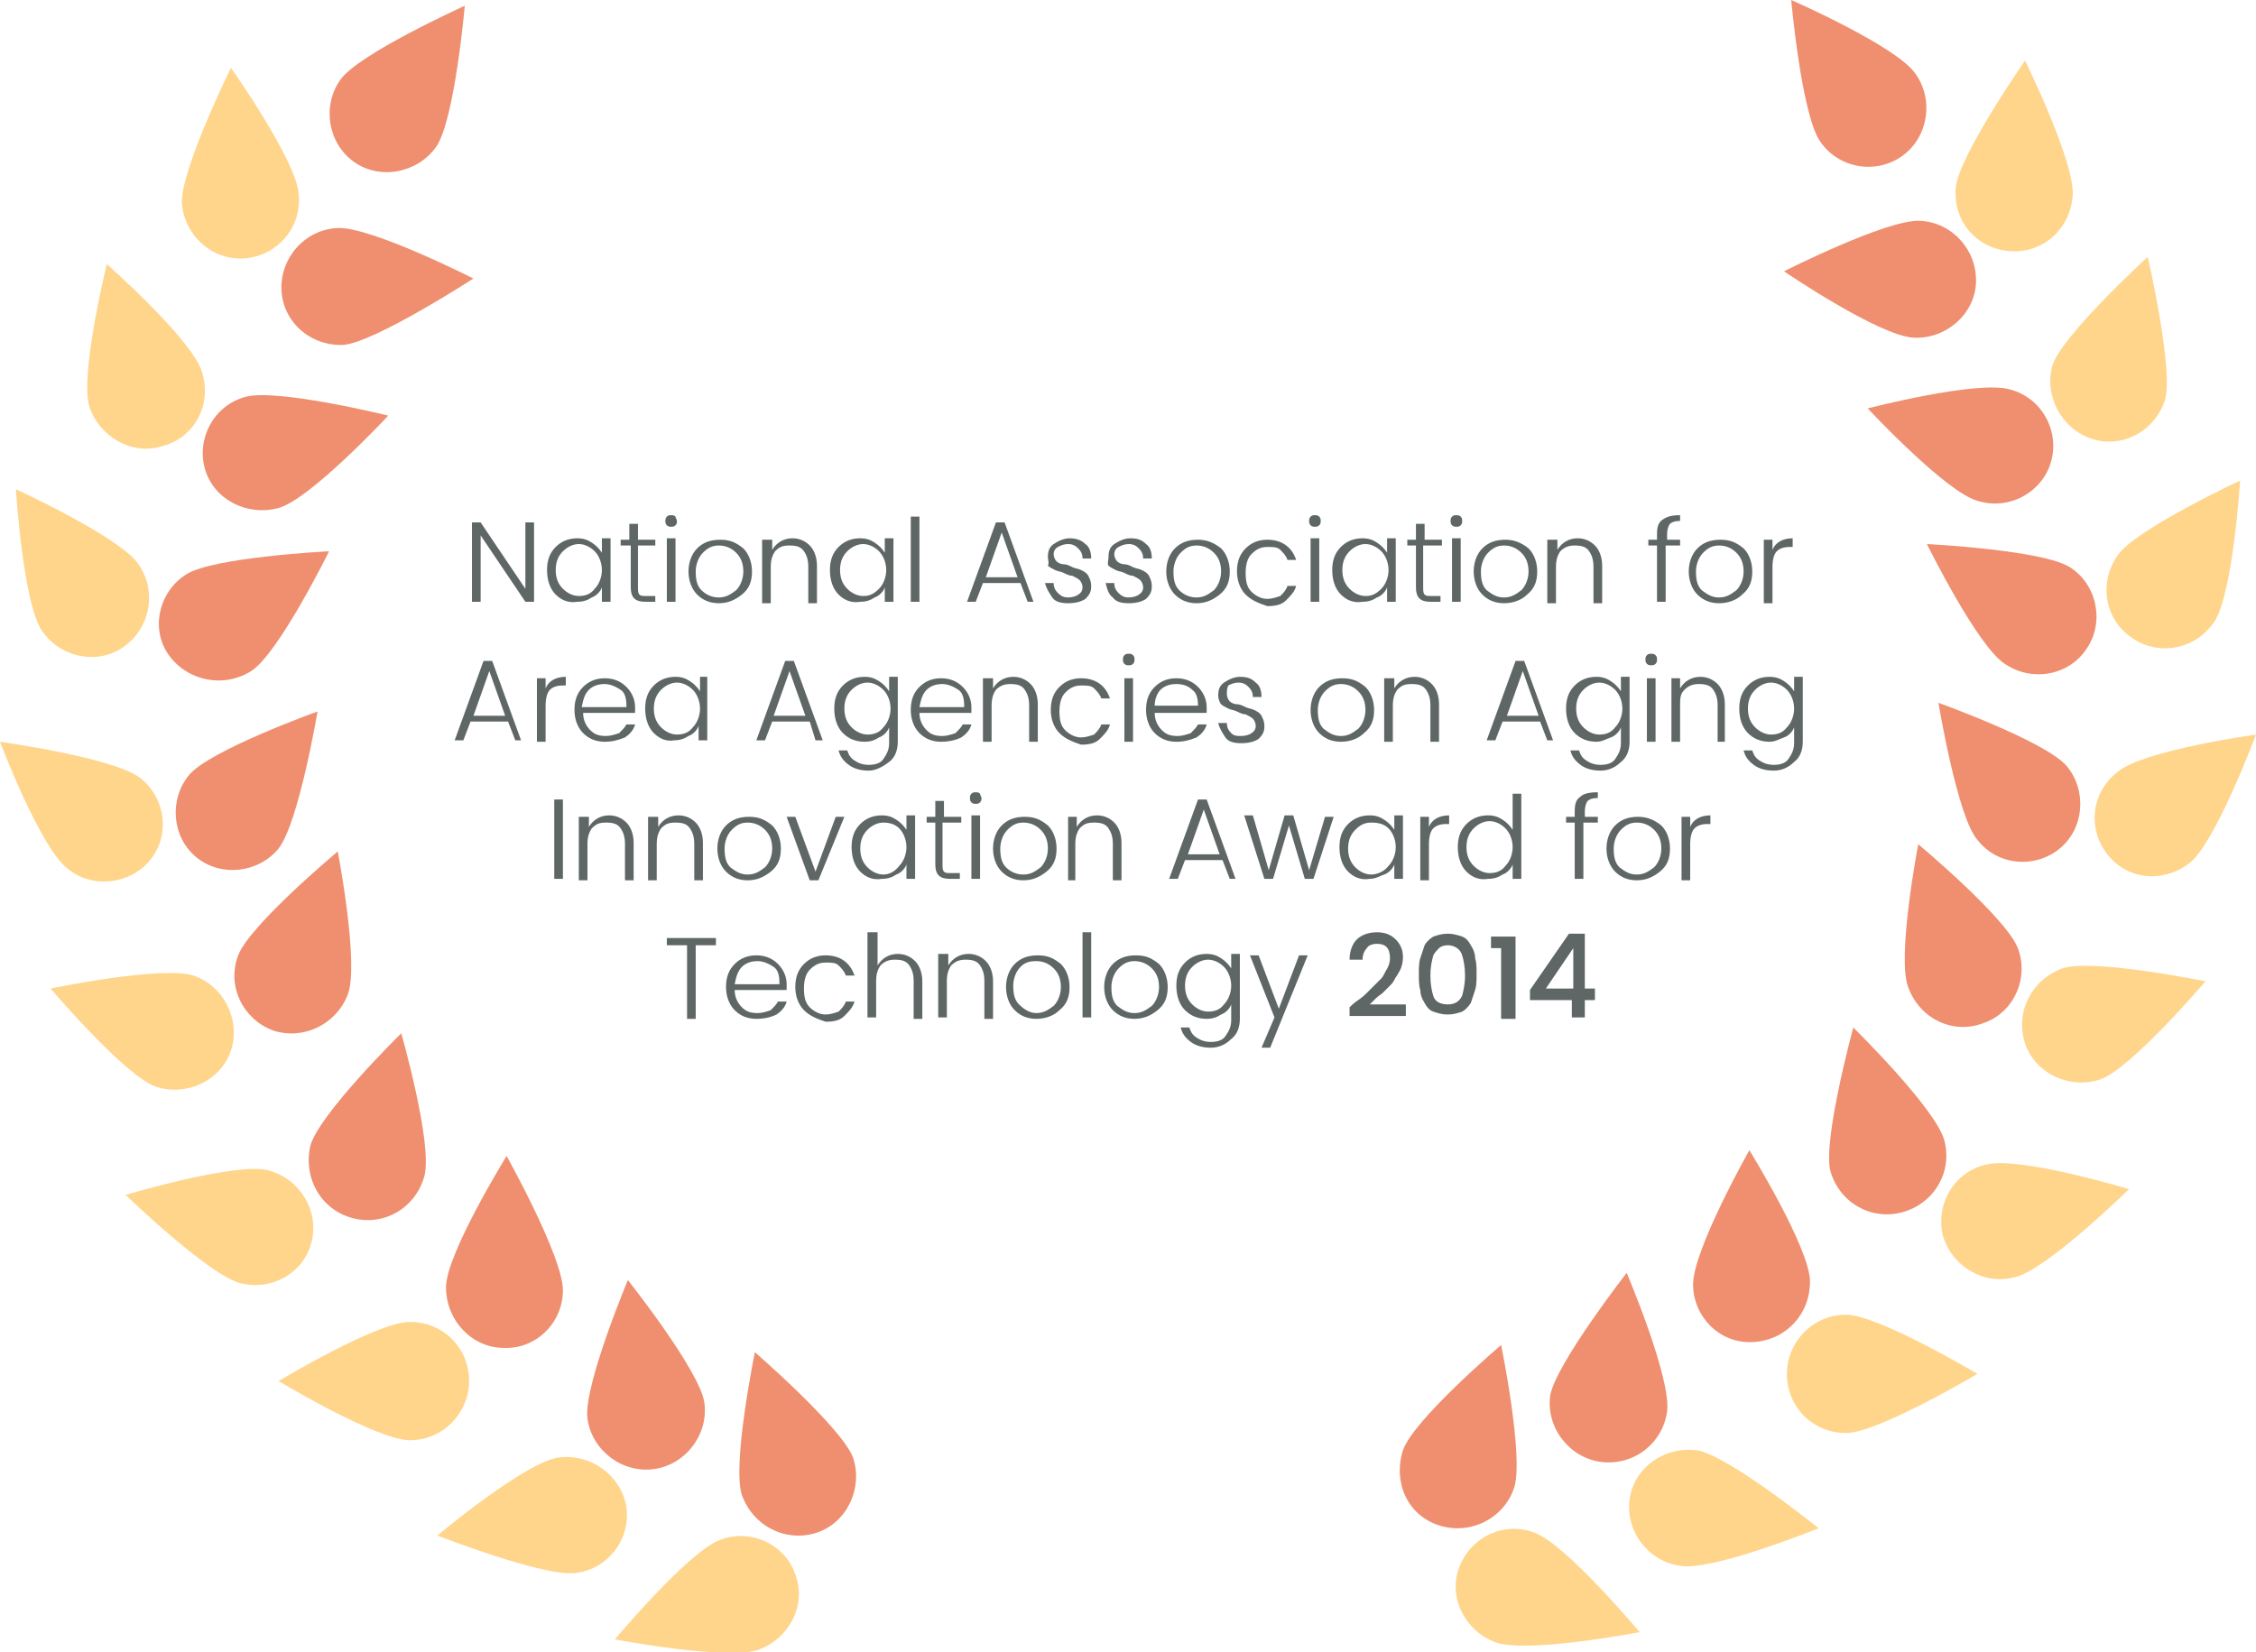
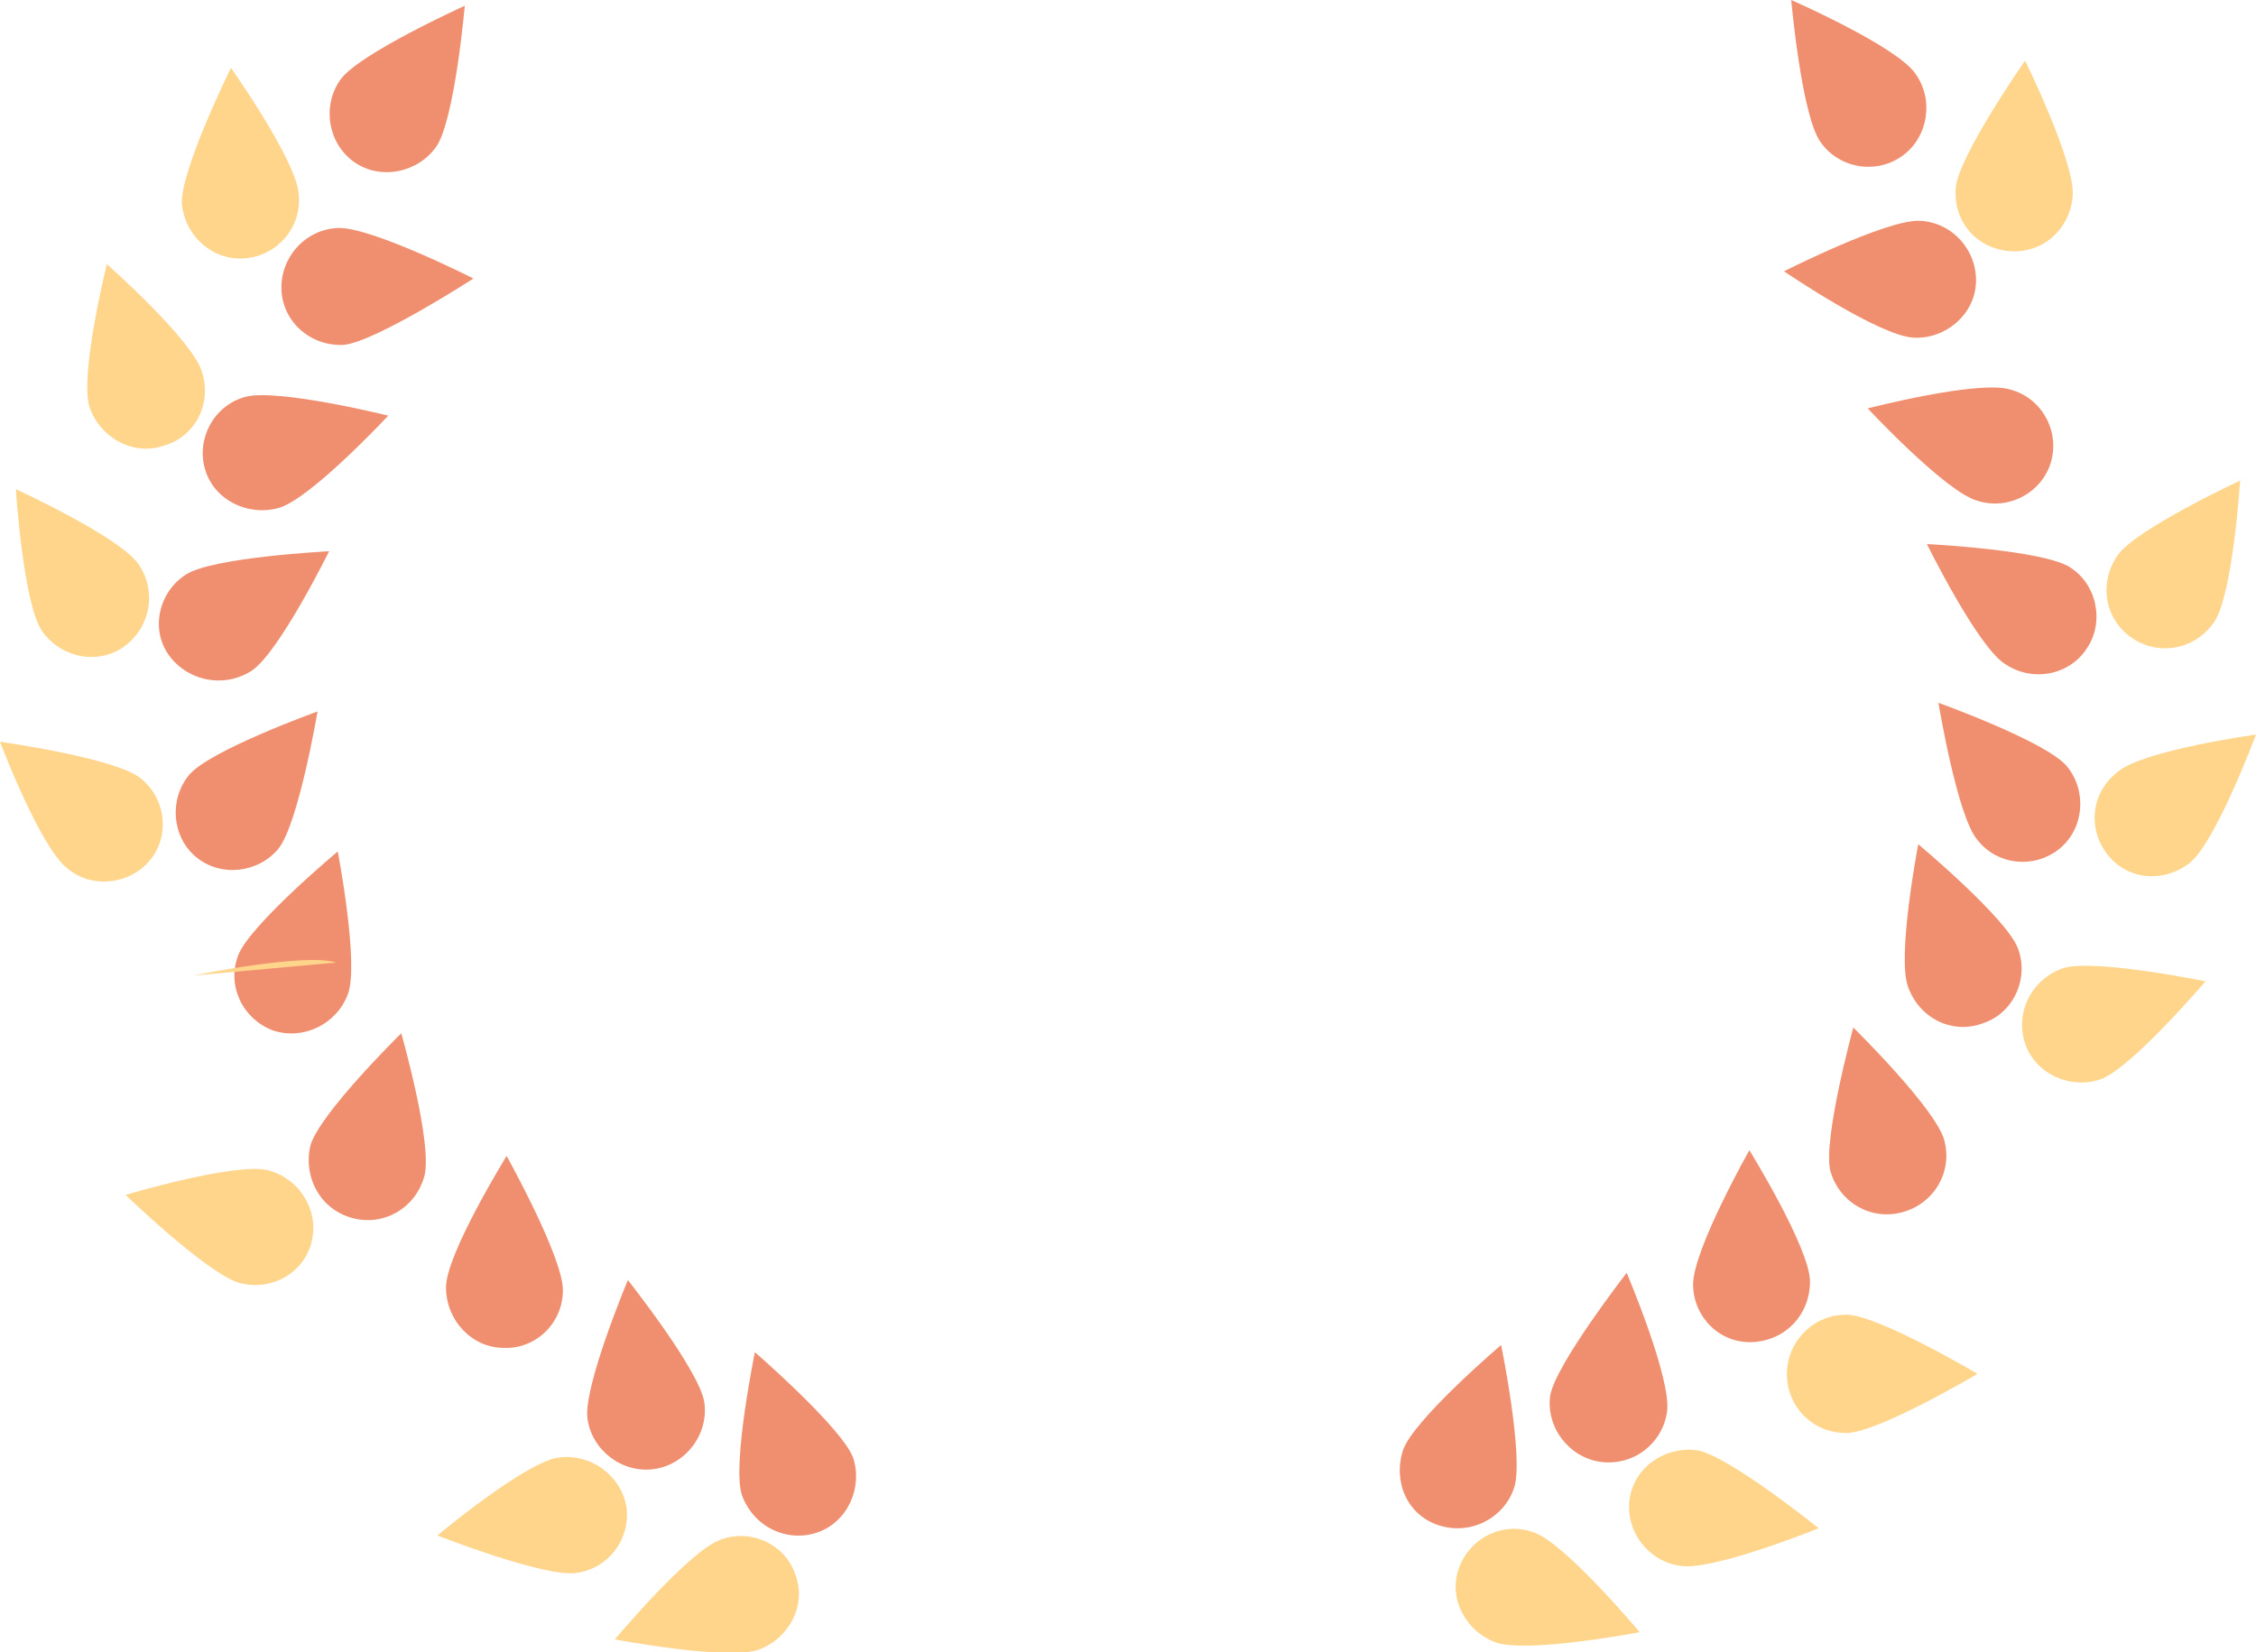
<svg xmlns="http://www.w3.org/2000/svg" id="Layer_1" width="156.3" height="114.5" viewBox="0 0 156.3 114.5">
  <style>.st0{fill:#5f6666}.st1,.st2{fill-rule:evenodd;clip-rule:evenodd;fill:#ef8f6f}.st2{fill:#ffd58b}</style>
-   <path class="st0" d="M36.4 36.2h.6v5.5h-.6l-3.1-4.6v4.6h-.6v-5.5h.6l3.1 4.6v-4.6zM38.5 41.2c-.4-.4-.6-1-.6-1.7s.2-1.2.6-1.6c.4-.4.9-.6 1.5-.6.4 0 .7.1 1 .3.3.2.5.4.7.7v-1h.6v4.4h-.6v-1c-.1.3-.4.6-.7.7-.3.2-.6.3-1 .3-.6.1-1.1-.1-1.5-.5zm2.7-.4c.3-.3.5-.8.5-1.3s-.2-1-.5-1.3c-.3-.3-.7-.5-1.1-.5-.4 0-.8.2-1.1.5-.3.3-.5.7-.5 1.3s.2 1 .5 1.3c.3.3.7.5 1.1.5s.8-.1 1.1-.5zM45.4 37.8h-1.2v2.9c0 .2 0 .4.1.5.1.1.2.1.5.1h.6v.4h-.7c-.7 0-1-.3-1-1v-2.9H43v-.4h.6v-1.1h.6v1.1h1.2v.4zM46.9 36.1c0 .1 0 .2-.1.3-.1.1-.2.1-.3.1-.1 0-.2 0-.3-.1-.1-.1-.1-.2-.1-.3 0-.1 0-.2.1-.3.1-.1.2-.1.3-.1.1 0 .2 0 .3.1 0 .1.1.2.1.3zm-.7 5.6v-4.4h.6v4.4h-.6zM49.8 41.8c-.6 0-1.1-.2-1.5-.6-.4-.4-.6-1-.6-1.6s.2-1.2.6-1.6c.4-.4.9-.6 1.6-.6s1.1.2 1.6.6c.4.4.6 1 .6 1.6 0 .7-.2 1.2-.7 1.6-.5.4-1 .6-1.6.6zm0-.4c.5 0 .8-.2 1.2-.5.3-.3.5-.8.5-1.3 0-.6-.2-1-.5-1.3-.3-.3-.7-.5-1.2-.5s-.8.2-1.1.5c-.3.3-.5.8-.5 1.3 0 .6.1 1 .4 1.3.3.3.7.5 1.2.5zM53.5 37.4v.7c.3-.5.8-.8 1.4-.8.5 0 .9.2 1.2.5s.5.8.5 1.4v2.6H56v-2.5c0-.5-.1-.8-.3-1.1s-.5-.4-1-.4-.7.1-1 .4c-.2.3-.3.6-.3 1.1v2.5h-.6v-4.4h.7zM58.1 41.2c-.4-.4-.6-1-.6-1.7s.2-1.2.6-1.6c.4-.4.9-.6 1.5-.6.4 0 .7.1 1 .3.3.2.5.4.7.7v-1h.6v4.4h-.6v-1c-.1.3-.4.6-.7.7-.3.2-.6.3-1 .3-.6.1-1.1-.1-1.5-.5zm2.8-.4c.3-.3.5-.8.5-1.3s-.2-1-.5-1.3c-.3-.3-.7-.5-1.1-.5-.4 0-.8.2-1.1.5-.3.3-.5.7-.5 1.3s.2 1 .5 1.3c.3.3.7.5 1.1.5s.7-.1 1.1-.5zM63.1 41.7v-5.9h.6v5.9h-.6zM71.2 41.7l-.5-1.3h-2.6l-.5 1.3H67l2-5.5h.6l2 5.5h-.4zM68.3 40h2.2l-1.1-3.1-1.1 3.1zM72.6 38.6c0-.4.1-.7.4-.9.3-.2.7-.4 1.1-.4s.8.1 1.1.4c.3.2.4.6.4 1H75c0-.3-.1-.5-.3-.7-.2-.2-.4-.3-.7-.3s-.5.1-.7.2c-.2.1-.3.3-.3.5s.1.4.2.5c.1.1.3.2.5.2s.4.1.6.2.4.1.6.2c.2.1.4.2.5.4.1.2.2.4.2.7 0 .4-.1.6-.4.9-.3.2-.7.3-1.2.3s-.9-.1-1.1-.4-.4-.6-.5-1h.6c0 .3.1.5.3.7.2.2.4.3.7.3.3 0 .6-.1.7-.2.2-.1.3-.3.3-.5s-.1-.4-.2-.5c-.1-.1-.3-.2-.5-.3-.2 0-.4-.1-.6-.2-.2-.1-.4-.1-.6-.2-.2-.1-.4-.2-.5-.3.1-.2 0-.4 0-.6zM76.8 38.6c0-.4.1-.7.4-.9s.7-.4 1.1-.4c.5 0 .8.1 1.1.4.3.2.4.6.4 1h-.6c0-.3-.1-.5-.3-.7-.2-.2-.4-.3-.7-.3s-.5.1-.7.2c-.2.1-.3.3-.3.5s.1.4.2.5c.1.1.3.2.5.2s.4.1.6.2c.2.1.4.1.6.2.2.1.4.2.5.4.1.2.2.4.2.7 0 .4-.1.6-.4.9-.3.2-.7.3-1.2.3s-.9-.1-1.1-.4c-.3-.2-.4-.6-.5-1h.6c0 .3.1.5.3.7.2.2.4.3.7.3s.6-.1.7-.2c.2-.1.3-.3.3-.5s-.1-.4-.2-.5c-.1-.1-.3-.2-.5-.3-.2 0-.4-.1-.6-.2s-.4-.1-.6-.2c-.2-.1-.4-.2-.5-.3s0-.4 0-.6zM82.9 41.8c-.6 0-1.1-.2-1.5-.6-.4-.4-.6-1-.6-1.6s.2-1.2.6-1.6c.4-.4.9-.6 1.6-.6.6 0 1.1.2 1.6.6.4.4.6 1 .6 1.6 0 .7-.2 1.2-.7 1.6-.5.4-1 .6-1.6.6zm0-.4c.5 0 .8-.2 1.2-.5.3-.3.5-.8.5-1.3 0-.6-.2-1-.5-1.3-.3-.3-.7-.5-1.2-.5s-.8.2-1.1.5c-.3.3-.5.8-.5 1.3 0 .6.1 1 .4 1.3.3.3.7.5 1.2.5zM86.3 41.2c-.4-.4-.6-1-.6-1.6 0-.7.2-1.2.6-1.6.4-.4.9-.6 1.5-.6 1 0 1.7.5 2 1.4h-.6c-.1-.3-.3-.5-.5-.7-.2-.2-.5-.2-.9-.2-.5 0-.8.2-1.1.5-.3.3-.4.8-.4 1.3 0 .6.1 1 .4 1.3.3.3.7.5 1.1.5.3 0 .6-.1.9-.2.2-.2.4-.4.5-.7h.6c-.1.4-.4.7-.7 1s-.7.4-1.3.4c-.6-.2-1.1-.4-1.5-.8zM91.5 36.1c0 .1 0 .2-.1.3-.1.1-.2.1-.3.1s-.2 0-.3-.1c-.1-.1-.1-.2-.1-.3 0-.1 0-.2.1-.3.1-.1.2-.1.3-.1s.2 0 .3.1c.1.1.1.2.1.3zm-.7 5.6v-4.4h.6v4.4h-.6zM92.9 41.2c-.4-.4-.6-1-.6-1.7s.2-1.2.6-1.6c.4-.4.9-.6 1.5-.6.4 0 .7.1 1 .3.3.2.5.4.7.7v-1h.6v4.4h-.6v-1c-.1.3-.4.6-.7.7-.3.2-.6.3-1 .3-.6.1-1.1-.1-1.5-.5zm2.8-.4c.3-.3.5-.8.5-1.3s-.2-1-.5-1.3c-.3-.3-.7-.5-1.1-.5-.4 0-.8.2-1.1.5s-.5.7-.5 1.3.2 1 .5 1.3c.3.3.7.5 1.1.5s.7-.1 1.1-.5zM99.8 37.8h-1.2v2.9c0 .2 0 .4.1.5.1.1.2.1.5.1h.6v.4h-.7c-.7 0-1-.3-1-1v-2.9h-.6v-.4h.6v-1.1h.6v1.1h1.2v.4zM101.3 36.1c0 .1 0 .2-.1.3-.1.1-.2.1-.3.1s-.2 0-.3-.1c-.1-.1-.1-.2-.1-.3 0-.1 0-.2.1-.3.1-.1.2-.1.3-.1s.2 0 .3.1c.1.1.1.2.1.3zm-.7 5.6v-4.4h.6v4.4h-.6zM104.2 41.8c-.6 0-1.1-.2-1.5-.6-.4-.4-.6-1-.6-1.6s.2-1.2.6-1.6c.4-.4.9-.6 1.6-.6.6 0 1.1.2 1.6.6.4.4.6 1 .6 1.6 0 .7-.2 1.2-.7 1.6-.4.4-1 .6-1.6.6zm0-.4c.5 0 .8-.2 1.2-.5.3-.3.5-.8.5-1.3 0-.6-.2-1-.5-1.3-.3-.3-.7-.5-1.2-.5s-.8.2-1.1.5c-.3.3-.5.8-.5 1.3 0 .6.1 1 .4 1.3.4.3.7.5 1.2.5zM107.9 37.4v.7c.3-.5.8-.8 1.4-.8.5 0 .9.2 1.2.5s.5.8.5 1.4v2.6h-.6v-2.5c0-.5-.1-.8-.3-1.1-.2-.3-.5-.4-1-.4-.4 0-.7.1-1 .4-.2.3-.3.6-.3 1.1v2.5h-.6v-4.4h.7zM116.4 37.4v.4h-1v3.9h-.6v-3.9h-.6v-.4h.6V37c0-.5.1-.8.4-1s.6-.3 1.2-.3v.4c-.4 0-.6.1-.7.2-.1.1-.2.4-.2.7v.4h.9zM119.1 41.8c-.6 0-1.1-.2-1.5-.6s-.6-1-.6-1.6.2-1.2.6-1.6c.4-.4.9-.6 1.6-.6s1.1.2 1.6.6c.4.4.6 1 .6 1.6 0 .7-.2 1.2-.7 1.6-.4.4-1 .6-1.6.6zm0-.4c.5 0 .8-.2 1.2-.5.3-.3.5-.8.5-1.3 0-.6-.2-1-.5-1.3-.3-.3-.7-.5-1.2-.5s-.8.2-1.1.5c-.3.3-.5.8-.5 1.3 0 .6.1 1 .4 1.3.4.3.7.5 1.2.5zM122.8 37.4v.7c.2-.5.7-.8 1.4-.8v.6h-.2c-.4 0-.7.1-.9.3s-.3.6-.3 1.1v2.5h-.6v-4.4h.6zM35.7 51.3l-.5-1.3h-2.6l-.5 1.3h-.6l2-5.5h.6l2 5.5h-.4zm-2.9-1.7H35l-1.1-3.1-1.1 3.1zM37.8 47v.7c.2-.5.7-.8 1.4-.8v.6H39c-.4 0-.7.1-.9.3s-.3.6-.3 1.1v2.5h-.6V47h.6zM41.9 51.4c-.6 0-1.1-.2-1.5-.6-.4-.4-.6-1-.6-1.6 0-.7.2-1.2.6-1.6s.9-.6 1.5-.6 1.1.2 1.5.6c.4.4.6.9.6 1.4v.4h-3.6c0 .5.2.9.5 1.2s.6.4 1.1.4c.3 0 .6-.1.9-.2.2-.2.4-.4.5-.6h.6c-.1.4-.4.7-.7.9-.5.2-.9.3-1.4.3zm1.5-2.5c0-.5-.1-.9-.4-1.1s-.7-.4-1.1-.4-.8.1-1.1.4c-.3.3-.4.7-.5 1.2h3.1zM45.3 50.8c-.4-.4-.6-1-.6-1.7s.2-1.2.6-1.6.9-.6 1.5-.6c.4 0 .7.1 1 .3.3.2.5.4.7.7v-1h.5v4.4h-.6v-1c-.1.3-.4.6-.7.7-.3.2-.6.3-1 .3-.5.1-1-.1-1.4-.5zm2.7-.4c.3-.3.5-.8.5-1.3s-.2-1-.5-1.3c-.3-.3-.7-.5-1.1-.5-.4 0-.8.2-1.1.5-.3.3-.5.7-.5 1.3s.2 1 .5 1.3.7.5 1.1.5c.4 0 .8-.1 1.1-.5zM56.5 51.3l-.4-1.3h-2.6l-.5 1.3h-.6l2-5.5h.6l2 5.5h-.5zm-2.9-1.7h2.2l-1.1-3.1-1.1 3.1zM58.4 50.8c-.4-.4-.6-1-.6-1.7s.2-1.2.6-1.6.9-.6 1.5-.6c.4 0 .7.1 1 .3.3.2.5.4.7.7v-1h.6v4.5c0 .6-.2 1.1-.6 1.4s-.9.6-1.4.6-1-.1-1.4-.4c-.4-.3-.6-.6-.7-1h.6c.1.3.2.5.5.7s.6.3 1 .3.8-.1 1-.4.4-.6.4-1.1v-1.1c-.1.3-.4.6-.7.7-.3.2-.6.3-1 .3-.6 0-1.1-.2-1.5-.6zm2.8-.4c.3-.3.5-.8.5-1.3s-.2-1-.5-1.3c-.3-.3-.7-.5-1.1-.5-.4 0-.8.2-1.1.5-.3.3-.5.7-.5 1.3s.2 1 .5 1.3.7.5 1.1.5c.4 0 .8-.1 1.1-.5zM65.2 51.4c-.6 0-1.1-.2-1.5-.6-.4-.4-.6-1-.6-1.6 0-.7.2-1.2.6-1.6s.9-.6 1.5-.6 1.1.2 1.5.6c.4.4.6.9.6 1.4v.4h-3.6c0 .5.2.9.5 1.2s.6.4 1.1.4c.3 0 .6-.1.9-.2.2-.2.4-.4.5-.6h.6c-.1.4-.4.7-.7.9-.4.2-.9.3-1.4.3zm1.6-2.5c0-.5-.1-.9-.4-1.1s-.7-.4-1.1-.4-.8.1-1.1.4c-.3.3-.4.7-.5 1.2h3.1zM68.8 47v.7c.3-.5.8-.8 1.4-.8.5 0 .9.2 1.2.5.3.3.5.8.5 1.4v2.6h-.6v-2.5c0-.5-.1-.8-.3-1.1-.2-.3-.5-.4-1-.4-.4 0-.7.1-1 .4-.2.3-.3.6-.3 1.1v2.5h-.6V47h.7zM73.4 50.8c-.4-.4-.6-1-.6-1.6 0-.7.2-1.2.6-1.6.4-.4.9-.6 1.5-.6 1 0 1.7.5 2 1.4h-.6c-.1-.3-.3-.5-.5-.7s-.5-.2-.9-.2c-.5 0-.8.2-1.1.5-.3.3-.4.8-.4 1.3 0 .6.1 1 .4 1.3.3.3.7.5 1.1.5.3 0 .6-.1.9-.2.2-.2.4-.4.5-.7h.6c-.1.4-.4.7-.7 1-.3.3-.7.4-1.3.4-.6-.2-1.1-.4-1.5-.8zM78.6 45.7c0 .1 0 .2-.1.3-.1.1-.2.1-.3.1s-.2 0-.3-.1c-.1-.1-.1-.2-.1-.3 0-.1 0-.2.1-.3.1-.1.2-.1.3-.1s.2 0 .3.1c.1.1.1.2.1.3zm-.7 5.6V47h.6v4.4h-.6zM81.5 51.4c-.6 0-1.1-.2-1.5-.6-.4-.4-.6-1-.6-1.6 0-.7.2-1.2.6-1.6s.9-.6 1.5-.6 1.1.2 1.5.6c.4.4.6.9.6 1.4v.4H80c0 .5.2.9.5 1.2.3.3.6.4 1.1.4.3 0 .6-.1.9-.2.2-.2.4-.4.5-.6h.6c-.1.4-.4.7-.7.9-.5.2-.9.3-1.4.3zm1.5-2.5c0-.5-.1-.9-.4-1.1-.3-.3-.7-.4-1.1-.4-.4 0-.8.1-1.1.4-.2.2-.4.6-.4 1.1h3zM84.4 48.2c0-.4.1-.7.4-.9s.7-.4 1.1-.4c.5 0 .8.1 1.1.4.3.2.4.6.4 1h-.6c0-.3-.1-.5-.3-.7-.2-.2-.4-.3-.7-.3-.3 0-.5.1-.7.2-.1.2-.1.4-.1.6 0 .2.1.4.2.5.1.1.3.2.5.2s.4.1.6.2.4.1.6.2c.2.1.4.2.5.4.1.2.2.4.2.7 0 .4-.1.6-.4.9-.3.2-.7.3-1.2.3s-.9-.1-1.1-.4-.4-.6-.5-1h.6c0 .3.1.5.3.7s.4.2.7.2.6-.1.7-.2c.2-.1.3-.3.3-.5s-.1-.4-.2-.5c-.1-.1-.3-.2-.5-.3-.2 0-.4-.1-.6-.2s-.4-.1-.6-.2c-.2-.1-.4-.2-.5-.3s-.2-.4-.2-.6zM92.9 51.4c-.6 0-1.1-.2-1.5-.6s-.6-1-.6-1.6.2-1.2.6-1.6c.4-.4.9-.6 1.6-.6s1.1.2 1.6.6c.4.4.6 1 .6 1.6 0 .7-.2 1.2-.7 1.6-.4.4-1 .6-1.6.6zm0-.4c.5 0 .8-.2 1.2-.5.3-.3.5-.8.5-1.3 0-.6-.2-1-.5-1.3-.3-.3-.7-.5-1.2-.5s-.8.2-1.1.5c-.3.3-.5.8-.5 1.3 0 .6.1 1 .4 1.3.4.3.7.5 1.2.5zM96.6 47v.7c.3-.5.8-.8 1.4-.8.5 0 .9.2 1.2.5s.5.8.5 1.4v2.6h-.6v-2.5c0-.5-.1-.8-.3-1.1-.2-.3-.5-.4-1-.4s-.7.1-1 .4c-.2.3-.3.6-.3 1.1v2.5h-.6V47h.7zM107.2 51.3l-.5-1.3h-2.6l-.5 1.3h-.6l2-5.5h.6l2 5.5h-.4zm-2.8-1.7h2.2l-1.1-3.1-1.1 3.1zM109.1 50.8c-.4-.4-.6-1-.6-1.7s.2-1.2.6-1.6.9-.6 1.5-.6c.4 0 .7.1 1 .3.3.2.5.4.7.7v-1h.6v4.5c0 .6-.2 1.1-.6 1.4-.4.4-.9.6-1.4.6s-1-.1-1.4-.4c-.4-.3-.6-.6-.7-1h.6c.1.3.2.5.5.7.3.2.6.3 1 .3s.8-.1 1-.4.4-.6.4-1.1v-1.1c-.1.3-.4.6-.7.7s-.6.3-1 .3c-.6 0-1.1-.2-1.5-.6zm2.8-.4c.3-.3.5-.8.5-1.3s-.2-1-.5-1.3c-.3-.3-.7-.5-1.1-.5s-.8.2-1.1.5-.5.7-.5 1.3.2 1 .5 1.3.7.5 1.1.5c.4 0 .8-.1 1.1-.5zM114.8 45.7c0 .1 0 .2-.1.3-.1.1-.2.1-.3.1-.1 0-.2 0-.3-.1-.1-.1-.1-.2-.1-.3 0-.1 0-.2.1-.3.1-.1.2-.1.3-.1.1 0 .2 0 .3.1.1.1.1.2.1.3zm-.7 5.6V47h.6v4.4h-.6zM116.4 47v.7c.3-.5.8-.8 1.4-.8.5 0 .9.2 1.2.5.3.3.5.8.5 1.4v2.6h-.5v-2.5c0-.5-.1-.8-.3-1.1s-.5-.4-1-.4c-.4 0-.7.1-1 .4s-.3.6-.3 1.1v2.5h-.6V47h.6zM121.1 50.8c-.4-.4-.6-1-.6-1.7s.2-1.2.6-1.6.9-.6 1.5-.6c.4 0 .7.1 1 .3.3.2.5.4.7.7v-1h.6v4.5c0 .6-.2 1.1-.6 1.4-.4.4-.9.6-1.4.6s-1-.1-1.4-.4c-.4-.3-.6-.6-.7-1h.6c.1.3.2.5.5.7.3.2.6.3 1 .3s.8-.1 1-.4.4-.6.4-1.1v-1.1c-.1.3-.4.6-.7.7s-.6.3-1 .3c-.6 0-1.1-.2-1.5-.6zm2.7-.4c.3-.3.5-.8.5-1.3s-.2-1-.5-1.3c-.3-.3-.7-.5-1.1-.5s-.8.2-1.1.5-.5.7-.5 1.3.2 1 .5 1.3.7.5 1.1.5c.4 0 .8-.1 1.1-.5zM38.4 60.9v-5.5h.6v5.5h-.6zM40.8 56.6v.7c.3-.5.8-.8 1.4-.8.5 0 .9.2 1.2.5s.5.8.5 1.4V61h-.6v-2.5c0-.5-.1-.8-.3-1.1s-.5-.4-1-.4-.7.1-1 .4c-.2.3-.3.6-.3 1.1V61h-.6v-4.4h.7zM45.6 56.6v.7c.3-.5.8-.8 1.4-.8.5 0 .9.2 1.2.5s.5.8.5 1.4V61h-.6v-2.5c0-.5-.1-.8-.3-1.1s-.5-.4-1-.4-.7.1-1 .4c-.2.3-.3.6-.3 1.1V61h-.6v-4.4h.7zM51.8 61c-.6 0-1.1-.2-1.5-.6-.4-.4-.6-1-.6-1.6s.2-1.2.6-1.6c.4-.4.9-.6 1.6-.6s1.1.2 1.6.6c.4.4.6 1 .6 1.6 0 .7-.2 1.2-.7 1.6-.5.4-1 .6-1.6.6zm0-.4c.5 0 .8-.2 1.2-.5.3-.3.5-.8.5-1.3 0-.6-.2-1-.5-1.3-.3-.3-.7-.5-1.2-.5s-.8.2-1.1.5c-.3.3-.5.8-.5 1.3 0 .6.1 1 .4 1.3.4.3.7.5 1.2.5zM54.5 56.6h.6l1.4 3.8 1.4-3.8h.6L56.7 61h-.6l-1.6-4.4zM59.6 60.4c-.4-.4-.6-1-.6-1.7s.2-1.2.6-1.6c.4-.4.9-.6 1.5-.6.4 0 .7.1 1 .3.3.2.5.4.7.7v-1h.6v4.4h-.6v-1c-.1.3-.4.6-.7.7-.3.2-.6.3-1 .3-.6.1-1.1-.1-1.5-.5zm2.7-.4c.3-.3.5-.8.5-1.3s-.2-1-.5-1.3c-.3-.3-.7-.4-1.1-.4-.4 0-.8.2-1.1.5-.3.3-.5.7-.5 1.3s.2 1 .5 1.3c.3.3.7.5 1.1.5s.8-.2 1.1-.6zM66.5 57h-1.2v2.9c0 .2 0 .4.1.5.1.1.2.1.5.1h.6v.4h-.7c-.7 0-1-.3-1-1V57h-.6v-.4h.6v-1.1h.6v1.1h1.2v.4zM68 55.3c0 .1 0 .2-.1.3-.1.1-.2.1-.3.1-.1 0-.2 0-.3-.1-.1-.1-.1-.2-.1-.3 0-.1 0-.2.1-.3.1-.1.2-.1.3-.1.1 0 .2 0 .3.1 0 .1.1.2.1.3zm-.7 5.6v-4.4h.6v4.4h-.6zM70.9 61c-.6 0-1.1-.2-1.5-.6-.4-.4-.6-1-.6-1.6s.2-1.2.6-1.6c.4-.4.9-.6 1.6-.6s1.1.2 1.6.6c.4.4.6 1 .6 1.6 0 .7-.2 1.2-.7 1.6-.5.4-1 .6-1.6.6zm0-.4c.5 0 .8-.2 1.2-.5.3-.3.5-.8.5-1.3 0-.6-.2-1-.5-1.3-.3-.3-.7-.5-1.2-.5s-.8.2-1.1.5c-.3.3-.5.8-.5 1.3 0 .6.1 1 .4 1.3.3.3.7.5 1.2.5zM74.6 56.6v.7c.3-.5.8-.8 1.4-.8.5 0 .9.2 1.2.5s.5.8.5 1.4V61h-.6v-2.5c0-.5-.1-.8-.3-1.1s-.5-.4-1-.4-.7.1-1 .4c-.2.3-.3.6-.3 1.1V61H74v-4.4h.6zM85.2 60.9l-.5-1.3h-2.6l-.5 1.3H81l2-5.5h.6l2 5.5h-.4zm-2.9-1.7h2.2l-1.1-3.1-1.1 3.1zM91.8 56.6h.6L91 60.9h-.6l-1.1-3.7-1.1 3.7h-.6l-1.4-4.4h.6l1.1 3.8 1.1-3.8h.6l1.1 3.8 1.1-3.7zM93.4 60.4c-.4-.4-.6-1-.6-1.7s.2-1.2.6-1.6c.4-.4.9-.6 1.5-.6.4 0 .7.1 1 .3.3.2.5.4.7.7v-1h.6v4.4h-.6v-1c-.1.3-.4.6-.7.7s-.6.3-1 .3c-.6.1-1.1-.1-1.5-.5zm2.8-.4c.3-.3.5-.8.5-1.3s-.2-1-.5-1.3c-.3-.3-.7-.4-1.2-.4s-.8.2-1.1.5c-.3.3-.5.7-.5 1.3s.2 1 .5 1.3c.3.3.7.5 1.1.5s.9-.2 1.2-.6zM99 56.6v.7c.2-.5.7-.8 1.4-.8v.6h-.2c-.4 0-.7.1-.9.3-.2.2-.3.6-.3 1.1V61h-.6v-4.4h.6zM101.6 60.4c-.4-.4-.6-1-.6-1.7s.2-1.2.6-1.6.9-.6 1.5-.6c.4 0 .7.1 1 .3.3.2.5.4.7.7V55h.6v5.9h-.6v-1c-.1.3-.4.6-.7.7-.3.2-.6.3-1 .3-.6.1-1.1-.1-1.5-.5zm2.7-.4c.3-.3.5-.8.5-1.3s-.2-1-.5-1.3c-.3-.3-.7-.5-1.1-.5-.4 0-.8.2-1.1.5s-.5.7-.5 1.3.2 1 .5 1.3.7.5 1.1.5.8-.1 1.1-.5zM110.7 56.6v.4h-1v3.9h-.6V57h-.6v-.4h.6v-.4c0-.5.1-.8.4-1 .2-.2.6-.3 1.2-.3v.4c-.4 0-.6.1-.7.2-.1.1-.2.4-.2.7v.4h.9zM113.4 61c-.6 0-1.1-.2-1.5-.6-.4-.4-.6-1-.6-1.6s.2-1.2.6-1.6c.4-.4.9-.6 1.6-.6.6 0 1.1.2 1.6.6.4.4.6 1 .6 1.6 0 .7-.2 1.2-.7 1.6-.5.4-1 .6-1.6.6zm0-.4c.5 0 .8-.2 1.2-.5.3-.3.5-.8.5-1.3 0-.6-.2-1-.5-1.3-.3-.3-.7-.5-1.2-.5s-.8.2-1.1.5c-.3.3-.5.8-.5 1.3 0 .6.1 1 .4 1.3.4.3.7.5 1.2.5zM117.1 56.6v.7c.2-.5.7-.8 1.4-.8v.6h-.2c-.4 0-.7.1-.9.3s-.3.6-.3 1.1V61h-.6v-4.4h.6zM46.2 65.5V65h3.4v.5h-1.4v5.1h-.6v-5.1h-1.4zM52.4 70.6c-.6 0-1.1-.2-1.5-.6-.4-.4-.6-1-.6-1.6 0-.7.2-1.2.6-1.6s.9-.6 1.5-.6 1.1.2 1.5.6c.4.4.6.9.6 1.4v.4h-3.6c0 .5.2.9.5 1.2s.6.4 1.1.4c.3 0 .6-.1.9-.2.2-.2.4-.4.5-.6h.6c-.1.4-.4.7-.7.9-.4.2-.9.3-1.4.3zm1.6-2.5c0-.5-.1-.9-.4-1.1s-.7-.4-1.1-.4-.8.1-1.1.4c-.3.3-.4.7-.5 1.2H54zM55.7 70c-.4-.4-.6-1-.6-1.6 0-.7.2-1.2.6-1.6.4-.4.9-.6 1.5-.6 1 0 1.7.5 2 1.4h-.6c-.1-.3-.3-.5-.5-.7s-.5-.2-.9-.2c-.5 0-.8.2-1.1.5-.3.3-.4.8-.4 1.3 0 .6.1 1 .4 1.3.3.3.7.5 1.1.5.3 0 .6-.1.9-.2.2-.2.4-.4.5-.7h.6c-.1.4-.4.7-.7 1-.3.3-.7.4-1.3.4-.6-.2-1.1-.4-1.5-.8zM60.8 64.6v2.3c.3-.5.8-.8 1.4-.8.5 0 .9.2 1.2.5.3.3.5.8.5 1.4v2.6h-.6V68c0-.5-.1-.8-.3-1.1-.2-.3-.5-.4-1-.4-.4 0-.7.1-1 .4-.2.3-.3.6-.3 1.1v2.5h-.6v-5.9h.7zM65.7 66.2v.7c.3-.5.8-.8 1.4-.8.5 0 .9.2 1.2.5.3.3.5.8.5 1.4v2.6h-.6V68c0-.5-.1-.8-.3-1.1-.2-.3-.5-.4-1-.4-.4 0-.7.1-1 .4-.2.3-.3.6-.3 1.1v2.5H65v-4.4h.7zM71.8 70.6c-.6 0-1.1-.2-1.5-.6-.4-.4-.6-1-.6-1.6s.2-1.2.6-1.6c.4-.4.9-.6 1.6-.6s1.1.2 1.6.6c.4.4.6 1 .6 1.6 0 .7-.2 1.2-.7 1.6-.4.4-1 .6-1.6.6zm0-.4c.5 0 .8-.2 1.2-.5.3-.3.5-.8.5-1.3 0-.6-.2-1-.5-1.3-.3-.3-.7-.5-1.2-.5s-.8.1-1.1.4c-.3.3-.5.8-.5 1.3 0 .6.1 1 .4 1.3.4.4.8.6 1.2.6zM75 70.5v-5.9h.6v5.9H75zM78.6 70.6c-.6 0-1.1-.2-1.5-.6-.4-.4-.6-1-.6-1.6s.2-1.2.6-1.6c.4-.4.9-.6 1.6-.6s1.1.2 1.6.6c.4.4.6 1 .6 1.6 0 .7-.2 1.2-.7 1.6-.5.4-1 .6-1.6.6zm0-.4c.5 0 .8-.2 1.2-.5.3-.3.5-.8.5-1.3 0-.6-.2-1-.5-1.3-.3-.3-.7-.5-1.2-.5s-.8.2-1.1.5c-.3.3-.5.8-.5 1.3 0 .6.1 1 .4 1.3.4.3.7.5 1.2.5zM82.1 70c-.4-.4-.6-1-.6-1.7s.2-1.2.6-1.6.9-.6 1.5-.6c.4 0 .7.1 1 .3.3.2.5.4.7.7v-1h.6v4.5c0 .6-.2 1.1-.6 1.4-.4.4-.9.6-1.4.6s-1-.1-1.4-.4c-.4-.3-.6-.6-.7-1h.6c.1.3.2.5.5.7.3.2.6.3 1 .3s.8-.1 1-.4.4-.6.4-1.1v-1.1c-.1.3-.4.6-.7.7-.3.2-.6.3-1 .3-.6 0-1.1-.2-1.5-.6zm2.7-.4c.3-.3.5-.8.5-1.3s-.2-1-.5-1.3c-.3-.3-.7-.5-1.1-.5-.4 0-.8.2-1.1.5-.3.3-.5.7-.5 1.3s.2 1 .5 1.3.7.5 1.1.5.8-.1 1.1-.5zM88.3 70.5l-1.7-4.3h.6l1.4 3.7 1.4-3.7h.6L88 72.6h-.6l.9-2.1zM93.5 70.5v-.7c.1-.1.3-.3.6-.5s.5-.4.6-.5l.5-.5.5-.5c.1-.1.2-.3.3-.5.2-.3.3-.6.3-.9 0-.7-.3-1-.9-1-.3 0-.6.1-.7.3-.2.2-.3.5-.3.8h-.9c0-.6.2-1.1.5-1.4s.8-.5 1.4-.5c.6 0 1 .2 1.3.5.3.3.5.7.5 1.2 0 .4-.1.8-.3 1.1-.1.2-.2.3-.3.5s-.2.3-.4.5l-.4.4c-.1.1-.3.2-.5.4l-.4.4h2.5v.8h-3.9zM99.3 64.9c.3-.1.6-.2 1-.2s.7.1 1 .2c.3.1.5.4.6.6.2.3.3.6.3.9.1.3.1.7.1 1.1 0 .4 0 .8-.1 1.1l-.3.9c-.2.3-.4.5-.6.6-.3.1-.6.2-1 .2s-.7-.1-1-.2c-.3-.1-.5-.4-.6-.6-.2-.3-.3-.6-.3-.9-.1-.3-.1-.7-.1-1.1 0-.4 0-.8.1-1.1l.3-.9c.1-.2.3-.4.6-.6zm1 .6c-.3 0-.5.1-.6.2s-.3.3-.4.5c-.1.4-.2.8-.2 1.4 0 .6.1 1.1.2 1.4.1.4.5.6 1 .6s.8-.2 1-.6c.1-.4.2-.8.2-1.4 0-.6-.1-1.1-.2-1.4-.1-.4-.5-.7-1-.7zM104 70.5v-4.8h-.7v-.8h1.7v5.7h-1zM108.9 70.5v-1.2H106v-.7l2.7-3.9h1.1v3.8h.7v.8h-.7v1.2h-.9zm.1-2v-2.8l-1.9 2.8h1.9z" />
  <g>
    <path class="st1" d="M30.2 10.2c-1.3 1.8-3.9 2.3-5.7 1s-2.2-3.9-.9-5.7C24.9 3.7 32.2.4 32.2.4s-.7 8-2 9.8z" />
  </g>
  <g>
    <path class="st1" d="M23.8 23.9c-2.3.1-4.2-1.6-4.3-3.8-.1-2.2 1.6-4.2 3.9-4.3 2.3-.1 9.4 3.5 9.4 3.5s-6.8 4.4-9 4.6z" />
  </g>
  <g>
    <path class="st2" d="M20.7 13.5c.2 2.3-1.5 4.2-3.7 4.4s-4.2-1.5-4.4-3.8c-.1-2.3 3.4-9.4 3.4-9.4s4.6 6.5 4.7 8.8z" />
  </g>
  <g>
    <path class="st1" d="M19.3 35.2c-2.2.6-4.5-.6-5.1-2.7s.6-4.4 2.8-5c2.2-.6 9.9 1.3 9.9 1.3s-5.4 5.8-7.6 6.4z" />
  </g>
  <g>
    <path class="st2" d="M14 25.8c.7 2.2-.5 4.5-2.7 5.1-2.1.7-4.4-.6-5.1-2.7-.7-2.2 1.2-9.9 1.2-9.9s6 5.3 6.6 7.5z" />
  </g>
  <g>
    <path class="st1" d="M17.4 46.5c-1.9 1.2-4.4.7-5.7-1.1s-.7-4.4 1.2-5.6c1.9-1.2 9.9-1.6 9.9-1.6s-3.5 7.1-5.4 8.3z" />
  </g>
  <g>
    <path class="st2" d="M9.6 39.1c1.3 1.9.8 4.4-1 5.7s-4.4.8-5.7-1.1c-1.3-1.9-1.8-9.8-1.8-9.8s7.2 3.3 8.5 5.2z" />
  </g>
  <g>
    <path class="st1" d="M19.3 58.8c-1.4 1.7-4 2-5.7.6s-1.9-4-.5-5.7c1.4-1.7 8.9-4.4 8.9-4.4s-1.3 7.7-2.7 9.5z" />
  </g>
  <g>
    <path class="st2" d="M9.7 53.9c1.8 1.4 2.1 4 .7 5.7-1.4 1.7-4 2-5.7.6C2.8 58.8 0 51.4 0 51.4s7.9 1.1 9.7 2.5z" />
  </g>
  <g>
    <path class="st1" d="M24.1 68.9c-.8 2.1-3.1 3.2-5.2 2.5-2.1-.8-3.2-3.1-2.4-5.2.8-2.1 6.9-7.2 6.9-7.2s1.5 7.8.7 9.9z" />
  </g>
  <g>
-     <path class="st2" d="M13.4 67.6c2.1.7 3.3 3.1 2.6 5.2-.7 2.1-3.1 3.2-5.2 2.5-2.1-.7-7.3-6.8-7.3-6.8s7.7-1.6 9.9-.9z" />
+     <path class="st2" d="M13.4 67.6s7.7-1.6 9.9-.9z" />
  </g>
  <g>
    <path class="st1" d="M29.4 81.5c-.6 2.2-2.8 3.5-5 2.9s-3.4-2.8-2.9-5c.6-2.2 6.3-7.8 6.3-7.8s2.2 7.7 1.6 9.9z" />
  </g>
  <g>
    <path class="st2" d="M18.6 81.1c2.2.6 3.5 2.8 3 4.9-.5 2.2-2.8 3.5-5 2.9-2.2-.6-7.9-6.1-7.9-6.1s7.7-2.3 9.9-1.7z" />
  </g>
  <g>
    <path class="st1" d="M39 89.4c0 2.3-1.9 4.1-4.1 4-2.2 0-4-1.9-4-4.2 0-2.3 4.2-9.1 4.2-9.1s3.9 7 3.9 9.3z" />
  </g>
  <g>
-     <path class="st2" d="M28.4 91.6c2.3 0 4.1 1.8 4.1 4.1 0 2.2-1.8 4.1-4.1 4.1s-9.1-4.1-9.1-4.1 6.8-4.1 9.1-4.1z" />
-   </g>
+     </g>
  <g>
    <path class="st1" d="M48.8 97.2c.3 2.2-1.3 4.3-3.5 4.6-2.2.3-4.3-1.3-4.6-3.5-.3-2.2 2.8-9.6 2.8-9.6s5 6.3 5.3 8.5z" />
  </g>
  <g>
    <path class="st2" d="M38.7 101c2.2-.3 4.3 1.2 4.7 3.4.3 2.2-1.2 4.3-3.5 4.6-2.2.3-9.6-2.6-9.6-2.6s6.1-5.1 8.4-5.4z" />
  </g>
  <g>
    <path class="st1" d="M59.1 101c.7 2.1-.4 4.5-2.5 5.2s-4.4-.4-5.2-2.6c-.7-2.1.9-9.9.9-9.9s6 5.2 6.8 7.3z" />
  </g>
  <g>
    <path class="st2" d="M49.9 106.7c2.1-.8 4.5.3 5.2 2.4.8 2.1-.4 4.4-2.5 5.2-2.1.8-10-.7-10-.7s5.1-6.1 7.3-6.9z" />
  </g>
  <g>
    <path class="st1" d="M124.1 0s7.3 3.2 8.6 5.1c1.3 1.8.9 4.4-.9 5.7-1.8 1.3-4.4.9-5.7-1-1.3-1.9-2-9.8-2-9.8z" />
  </g>
  <g>
    <path class="st1" d="M123.6 18.8s7.1-3.6 9.4-3.5c2.3.1 4 2.1 3.9 4.3s-2.1 3.9-4.3 3.8c-2.4-.1-9-4.6-9-4.6z" />
  </g>
  <g>
    <path class="st2" d="M140.3 4.2s3.5 7.1 3.3 9.4c-.2 2.3-2.1 4-4.4 3.8s-3.9-2.1-3.7-4.4c.2-2.2 4.8-8.8 4.8-8.8z" />
  </g>
  <g>
    <path class="st1" d="M129.4 28.3s7.7-2 9.9-1.3c2.2.6 3.4 2.9 2.8 5s-2.9 3.4-5.1 2.7c-2.2-.6-7.6-6.4-7.6-6.4z" />
  </g>
  <g>
-     <path class="st2" d="M148.8 17.8s1.8 7.8 1.2 9.9c-.7 2.2-3 3.4-5.1 2.7-2.1-.7-3.3-3-2.7-5.1.7-2.1 6.6-7.5 6.6-7.5z" />
-   </g>
+     </g>
  <g>
    <path class="st1" d="M133.5 37.7s8 .4 9.9 1.6c1.9 1.2 2.4 3.8 1.2 5.6-1.2 1.9-3.8 2.4-5.7 1.1-1.9-1.2-5.4-8.3-5.4-8.3z" />
  </g>
  <g>
    <path class="st2" d="M155.2 33.3s-.5 7.9-1.8 9.8c-1.3 1.9-3.8 2.4-5.7 1.1s-2.3-3.8-1-5.7c1.2-1.8 8.5-5.2 8.5-5.2z" />
  </g>
  <g>
    <path class="st1" d="M134.3 48.7s7.5 2.7 8.9 4.4c1.4 1.7 1.2 4.3-.5 5.7s-4.3 1.2-5.7-.6c-1.4-1.6-2.7-9.5-2.7-9.5z" />
  </g>
  <g>
    <path class="st2" d="M156.3 50.9s-2.8 7.5-4.6 8.9c-1.8 1.4-4.3 1.2-5.7-.6s-1.1-4.3.7-5.7c1.7-1.5 9.6-2.6 9.6-2.6z" />
  </g>
  <g>
    <path class="st1" d="M132.9 58.5s6.1 5.1 6.9 7.2c.8 2.1-.3 4.5-2.4 5.2-2.1.8-4.4-.3-5.2-2.5-.8-2.1.7-9.9.7-9.9z" />
  </g>
  <g>
    <path class="st2" d="M152.8 68s-5.2 6.1-7.3 6.8c-2.1.7-4.5-.4-5.2-2.5-.7-2.1.4-4.4 2.6-5.2 2.1-.7 9.9.9 9.9.9z" />
  </g>
  <g>
    <path class="st1" d="M128.4 71.2s5.7 5.6 6.3 7.8c.6 2.2-.7 4.4-2.9 5s-4.4-.7-5-2.9c-.5-2.2 1.6-9.9 1.6-9.9z" />
  </g>
  <g>
-     <path class="st2" d="M147.5 82.4s-5.7 5.6-7.9 6.1c-2.2.6-4.4-.8-5-2.9-.5-2.2.8-4.4 3-4.9 2.3-.6 9.9 1.7 9.9 1.7z" />
-   </g>
+     </g>
  <g>
    <path class="st1" d="M121.2 79.7s4.2 6.8 4.2 9.1-1.7 4.1-4 4.2-4.1-1.8-4.1-4c0-2.4 3.9-9.3 3.9-9.3z" />
  </g>
  <g>
    <path class="st2" d="M137 95.2s-6.9 4.1-9.1 4.1c-2.3 0-4.1-1.8-4.1-4.1 0-2.2 1.8-4.1 4.1-4.1 2.2 0 9.1 4.1 9.1 4.1z" />
  </g>
  <g>
    <path class="st1" d="M112.7 88.2s3.1 7.3 2.8 9.6c-.3 2.2-2.3 3.8-4.6 3.5-2.2-.3-3.8-2.4-3.5-4.6.4-2.2 5.3-8.5 5.3-8.5z" />
  </g>
  <g>
    <path class="st2" d="M126 105.9s-7.4 3-9.6 2.6c-2.2-.3-3.8-2.4-3.5-4.6.3-2.2 2.4-3.7 4.7-3.4 2.2.4 8.4 5.4 8.4 5.4z" />
  </g>
  <g>
    <path class="st1" d="M104 93.2s1.6 7.8.9 9.9c-.7 2.1-3 3.3-5.2 2.6s-3.2-3-2.5-5.2c.7-2.1 6.8-7.3 6.8-7.3z" />
  </g>
  <g>
    <path class="st2" d="M113.6 113.1s-7.8 1.5-10 .7c-2.1-.8-3.3-3.1-2.5-5.2.8-2.1 3.1-3.2 5.2-2.4 2.2.8 7.3 6.9 7.3 6.9z" />
  </g>
</svg>